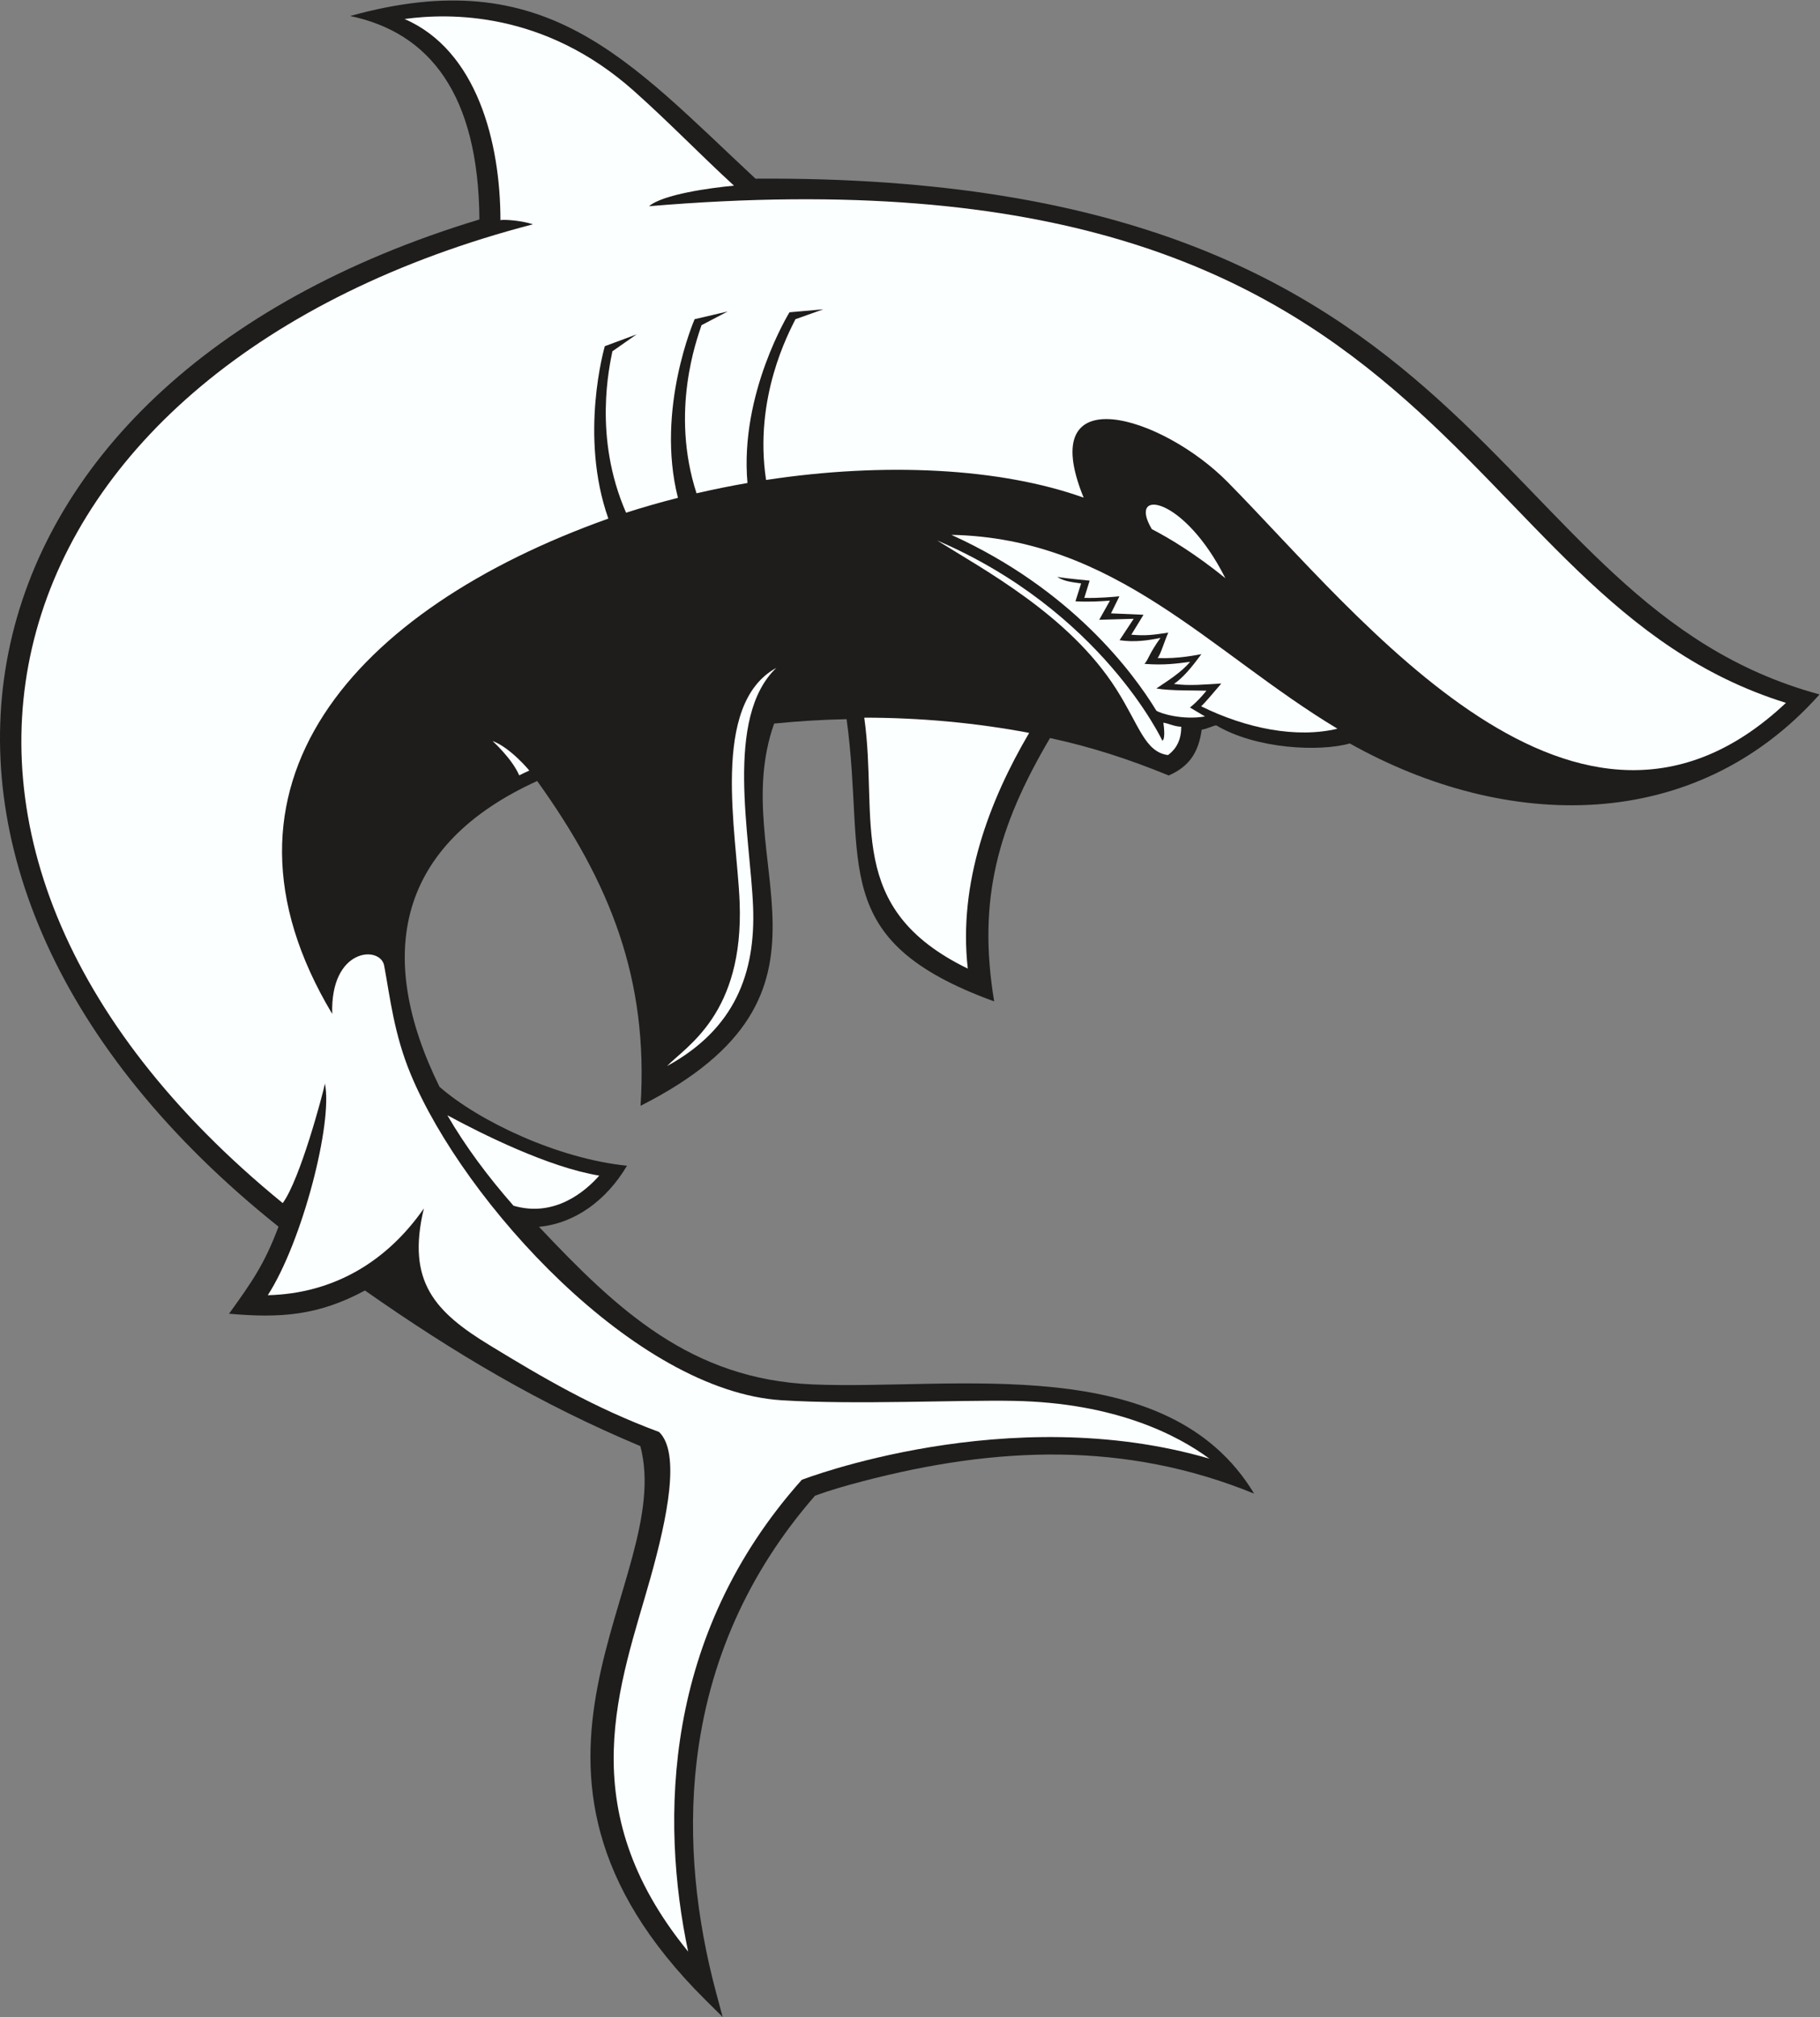
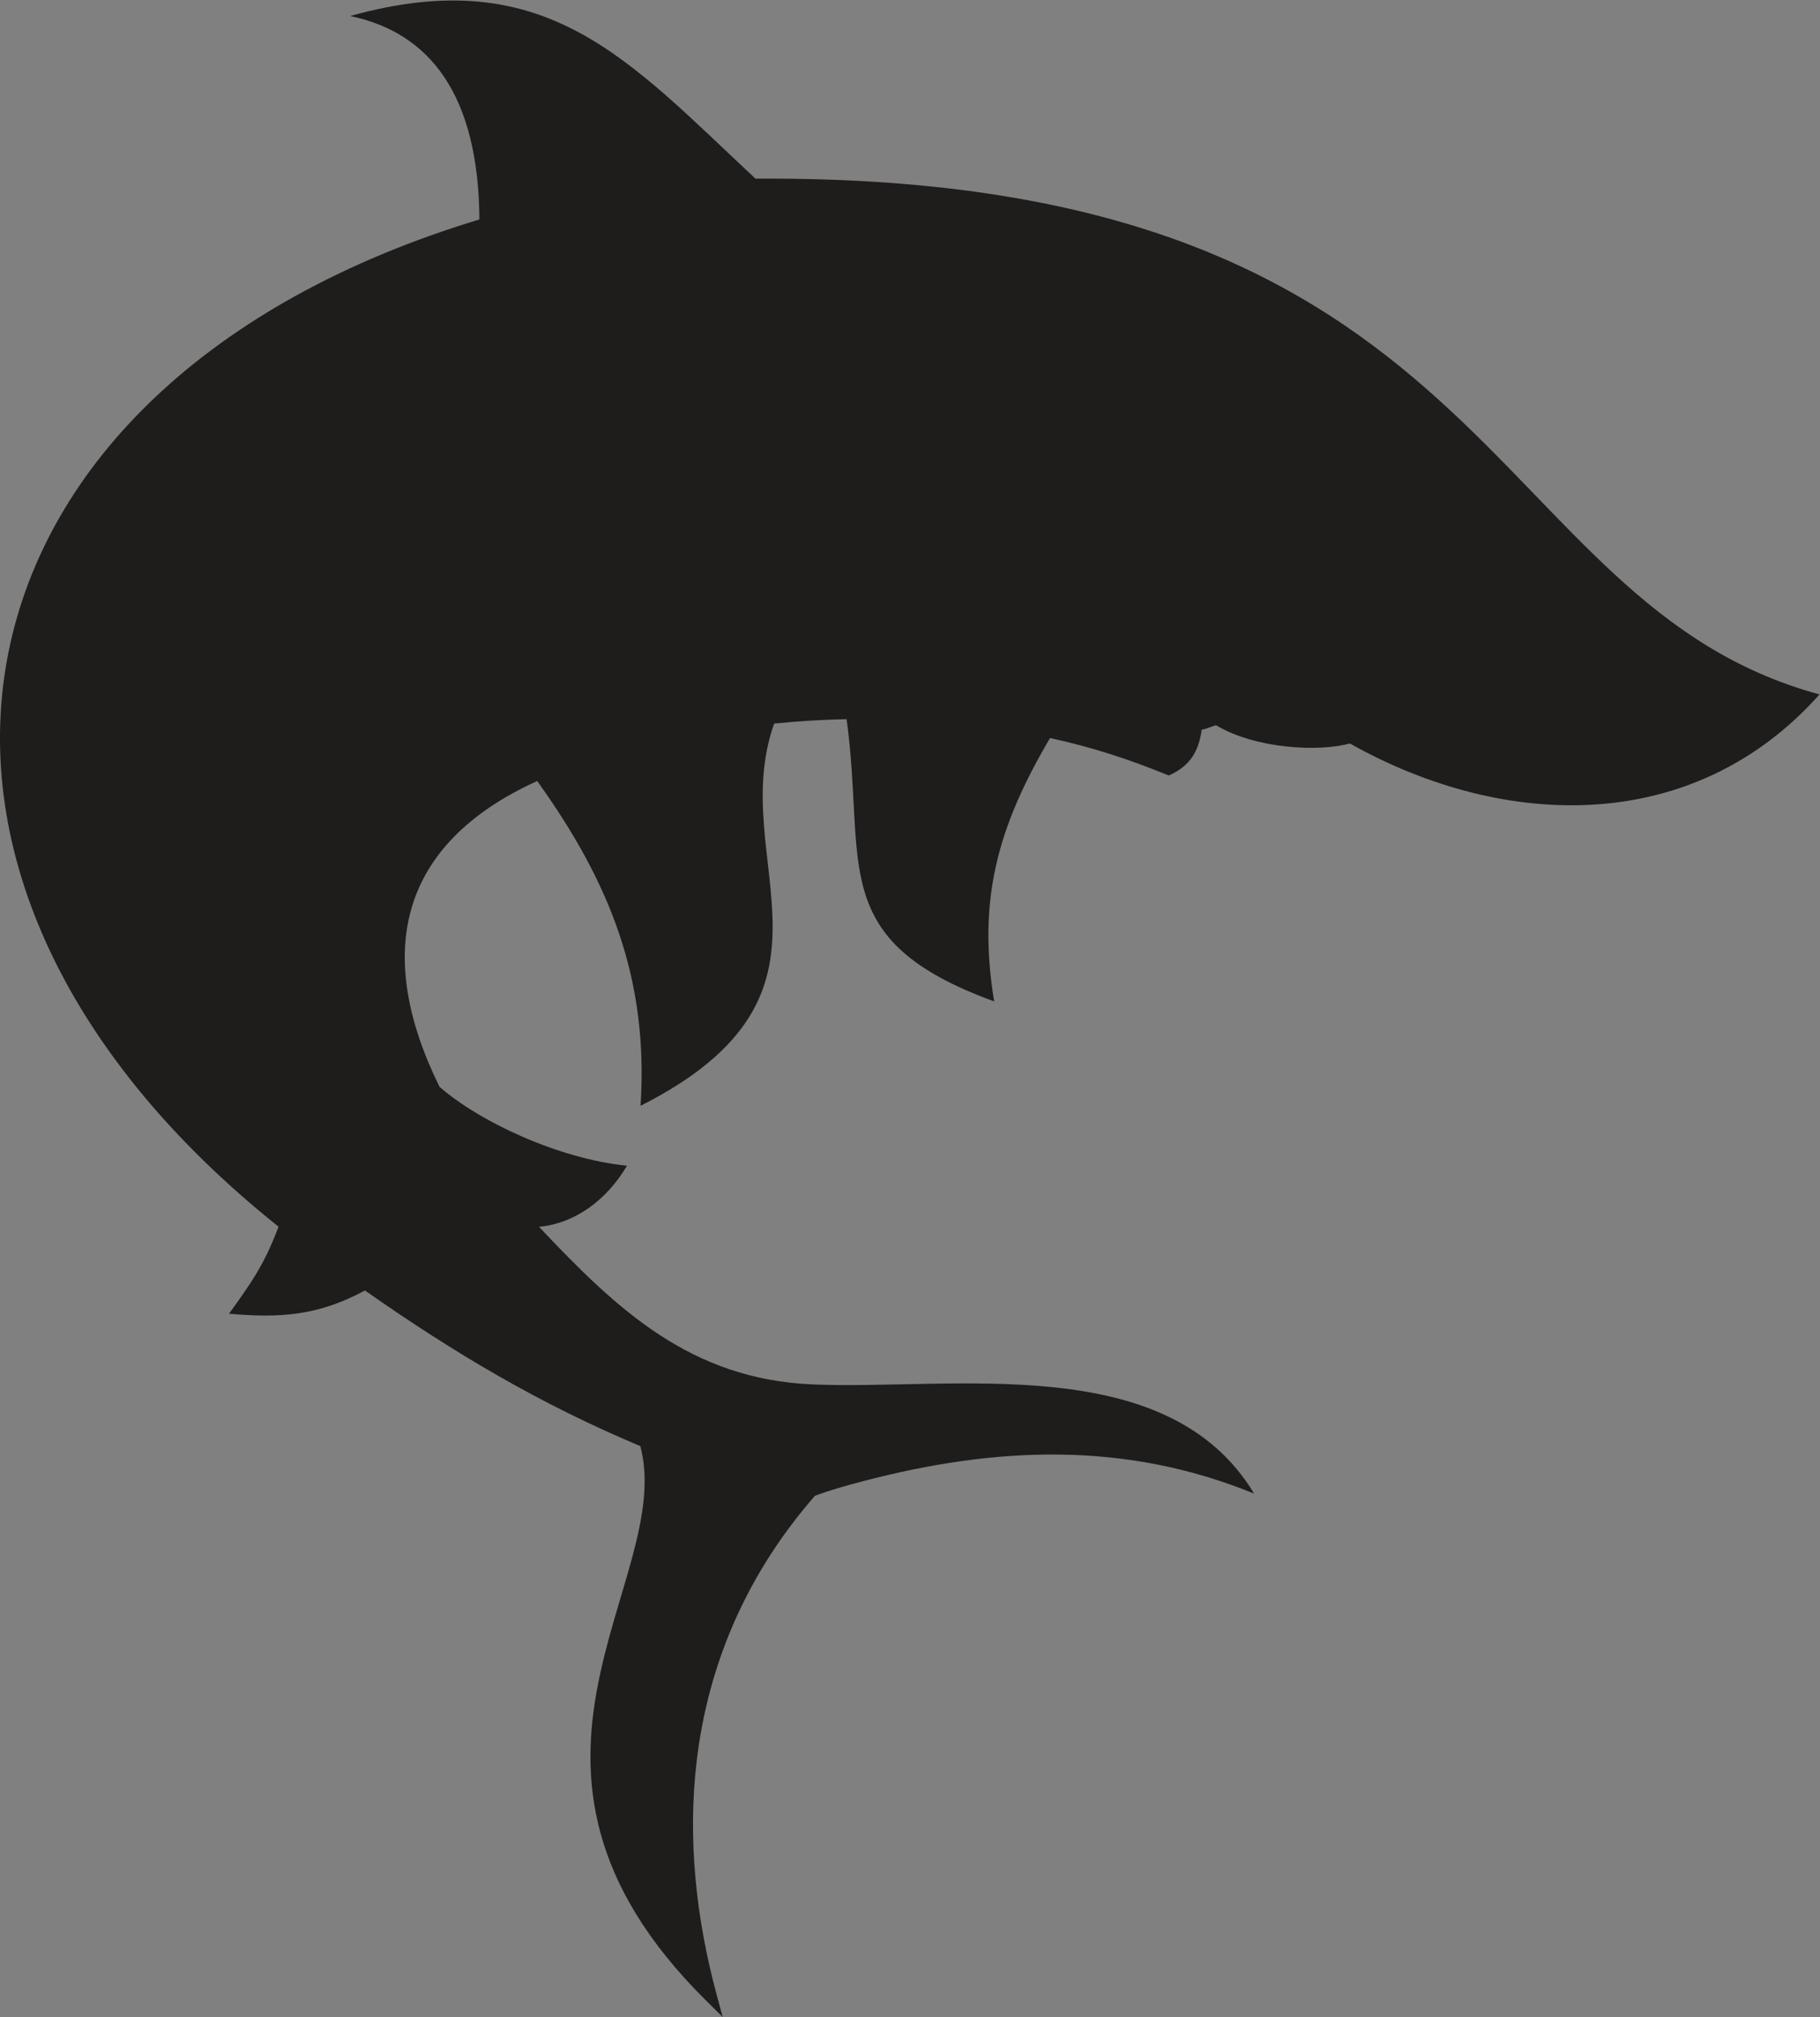
<svg xmlns="http://www.w3.org/2000/svg" viewBox="0 0 732.653 811.787" height="811.787" width="732.653" xml:space="preserve" id="svg2" version="1.1">
  <rect x="0" y="0" width="732.653" height="811.787" fill="#808080" stroke="none" />
  <defs id="defs6" />
  <g transform="matrix(1.333,0,0,-1.333,0,811.787)" id="g10">
    <g transform="scale(0.1)" id="g12">
      <path id="path14" style="fill:#1e1d1c;fill-opacity:1;fill-rule:evenodd;stroke:none" d="M 2337.87,3905.3 C 2190,3488.72 2607.84,3091.84 1934.43,2751.19 c 24.44,382.06 -91.72,673.75 -312.21,980.63 -419.3,-190.69 -492.99,-521.02 -294.92,-923.35 118.62,-103.55 356.29,-216.84 566.22,-238.2 -62.43,-104.98 -157.47,-174.14 -265.72,-184.48 235.98,-250.09 457.77,-460.48 827.27,-475.85 427.59,-17.78 1070.75,104.39 1332.31,-329.67 -389.99,159.23 -779.59,142.89 -1183.06,37.05 -47.35,-12.42 -96.72,-26.4 -142.93,-43.22 -200.89,-230.22 -322.5,-500.69 -357.82,-804.537 -27.2,-234.083 -1.16,-472.032 59.84,-698.926 L 2182.4,0 2130.47,51.504 C 1416.71,759.426 2042,1316.16 1933.76,1723.67 c -303.86,127.53 -561.33,280.54 -831.67,469.9 -141.051,-75.96 -255.102,-83.9 -410.442,-70.13 69.282,96.15 106.829,149.29 149.477,262.82 -1338.668,1068.98 -1037.902,2543.79 606.695,3041.05 -2.78,376.85 -149.78,564.15 -390.36,614.24 592.95,165.44 839.85,-133.23 1224.15,-491.08 2246.03,15.61 2186.57,-1278.68 3213.25,-1557.26 -378.4,-424.48 -947.97,-411.95 -1418.56,-148.01 -91.38,-25.75 -282.53,-17.1 -403.62,54.8 -11.82,-2.31 -31.64,-11.93 -43.63,-13.16 -9.44,-68.68 -37.53,-111.23 -99.53,-138.3 -120.24,49.1 -231.53,85.62 -358.45,113.07 -157.82,-267.57 -219.61,-488.19 -168.73,-795.18 -509.73,185.55 -385.79,414.59 -445.63,852.14 -73.08,-1.55 -146.1,-5.97 -218.84,-13.27 v 0" />
-       <path id="path16" style="fill:#fcffff;fill-opacity:1;fill-rule:nonzero;stroke:none" d="m 3492.3,3943.95 c 13.94,-8.7 78.7,-28.59 146.8,-17.23 l -45.58,26.99 c 26.49,20.82 49.86,50.81 49.86,50.81 -29.34,1.12 -110.46,-0.81 -151.32,6.73 33.47,22.48 75.32,48.43 101.92,80.43 -40.79,-5.27 -77.5,-10.8 -137.77,-6.21 12.67,14.14 13.24,29.92 48.34,78.47 -35,-7.15 -77.21,-14.01 -123.59,-6.95 l 42.67,64.62 -104.06,-2.97 32.38,57.74 c -29.75,-2.2 -66.04,-4.31 -104.2,-1.97 l 17.16,53.95 c -20.07,3.26 -51.14,4.98 -71.8,19.84 30.77,-5.68 88.96,-9.98 97.54,-11.4 l -16.15,-52.09 c 43.56,-1.26 91.79,3.46 106,4.74 l -25.39,-51.45 98.19,-4.21 -36.8,-60.2 c 45.69,-3.93 68.22,-0.22 111.6,6.27 -11.82,-26.28 -22.82,-65.54 -32.24,-76.79 63.68,-2.65 116.37,9.31 132.27,11.73 -31.27,-41.95 -54.58,-70.3 -82.81,-89.78 45.01,-6.64 96.73,-1.45 142.98,1.22 -23.55,-27.4 -47.69,-56.7 -60.94,-68.82 136.02,-67.04 287.61,-97.36 411.6,-67.67 -383.07,230.18 -669.96,575.38 -1165.89,585.31 361.95,-164.03 547.94,-414.23 619.23,-531.11 v 0" />
-       <path id="path18" style="fill:#fcffff;fill-opacity:1;fill-rule:nonzero;stroke:none" d="m 1003.33,3028.54 c -412.353,688.66 66.4,1221.98 833.84,1495.61 -89.22,252.04 -10.86,519.66 -10.67,520.5 l 96.01,35.71 -73.16,-51.09 c -8.24,-43.23 -58.69,-258.61 41.36,-487.31 51.65,16.57 103.96,31.5 156.59,44.86 -67.89,268.74 50.18,538.61 50.47,539.45 l 99.78,23.21 -79.05,-41.37 c -14.04,-42.94 -95.21,-260.1 -15.03,-507.63 51.15,11.85 102.51,22.26 153.83,31.14 -23.99,271.02 126.5,514.67 126.9,515.43 l 102.04,8.97 -84.08,-29.85 c -19.53,-39.75 -126.47,-236.19 -88.68,-485.4 357.72,54.42 708.17,36.48 959.03,-53.37 -149.81,367.03 237.06,247.58 434.98,46.99 403.46,-408.89 1057.48,-1258.48 1685.92,-666.6 -1034.89,321.8 -985.74,1706.61 -3433.46,1499.5 41.9,35.97 186.14,55.55 256.6,62.09 -104.83,96.34 -194.52,189.92 -301.82,285.62 -271.62,242.24 -558.69,235.86 -693.02,217.56 218.5,-94.64 289.34,-371.83 289.61,-607.36 9.87,2.69 63,-0.87 98.15,-12.44 C -36.699,4983.99 -491.508,3555.02 853.824,2457.44 c 52.614,71.87 120.485,326.79 127.446,360.72 24.32,-117.56 -67.985,-476.58 -172.555,-638.84 198.145,4.88 359.145,100.76 471.385,262.07 -53.32,-221.66 33.69,-312.73 200.38,-414.24 159.93,-97.41 313.46,-187.94 509.98,-260.76 64.92,-62.98 25.2,-257.65 -26.21,-440.91 -89.44,-318.75 -243.6,-689.96 113.9,-1127.91 -83.72,398.309 -76.39,954.79 343.26,1424.41 1.89,0.72 623.04,241.29 1230.97,63.82 -94.24,69.59 -282,168.88 -591.02,174.5 -170.59,3.11 -477.08,-12.17 -700.75,1.87 -442.07,27.74 -959.65,597.61 -1120.41,984.65 -50.08,120.59 -62.15,230.97 -79.99,327.49 -11.34,61.41 -163.245,54.44 -156.88,-145.77 z M 1351,2722.64 c 53.45,-92.03 121.11,-183.79 199.77,-273.12 125.34,-36.57 218.19,44.7 259,90.91 -152.84,24.84 -355.57,126.34 -458.77,182.21 z m 1259,1200.5 c 43.63,-309.35 -61.52,-575.71 312.64,-757.71 -29.33,258.44 64.98,507.18 185.39,711.69 -161.66,30.63 -329.74,45.9 -498.03,46.02 v 0" />
-       <path id="path20" style="fill:#fcffff;fill-opacity:1;fill-rule:evenodd;stroke:none" d="m 3478.33,4492.41 c -74.72,125.98 97.54,99.8 222.14,-148.18 -89.65,72.62 -166.38,119.26 -222.14,148.18 v 0" />
-       <path id="path22" style="fill:#fcffff;fill-opacity:1;fill-rule:nonzero;stroke:none" d="m 2014.48,2871.2 c 57.48,59.7 232.38,156.98 219.16,494.95 -8.16,209.14 -90.33,596.74 110.81,707.3 -157.44,-150.59 -78.53,-507.61 -70.16,-721.79 7.81,-200.08 -55.21,-368.56 -259.81,-480.46 z m -415.93,892.18 c -13.62,-6.19 -17.71,-7.99 -30.59,-14.47 -21.42,50.48 -80.62,103.79 -80.62,103.79 54.18,-19.91 111.21,-89.32 111.21,-89.32 z m 1231.34,694.85 c 139.09,-87.34 398.95,-225.46 540.96,-448.65 70.13,-110.22 86.12,-189.83 156.41,-199.44 11.37,8.6 40.38,31.39 39.99,85.57 -20.86,0.43 -39.31,10.48 -54.07,12.2 0,0 7.87,-48.06 -2.89,-54.47 -0.52,1.13 -183.97,392.29 -680.4,604.79 v 0" />
    </g>
  </g>
</svg>